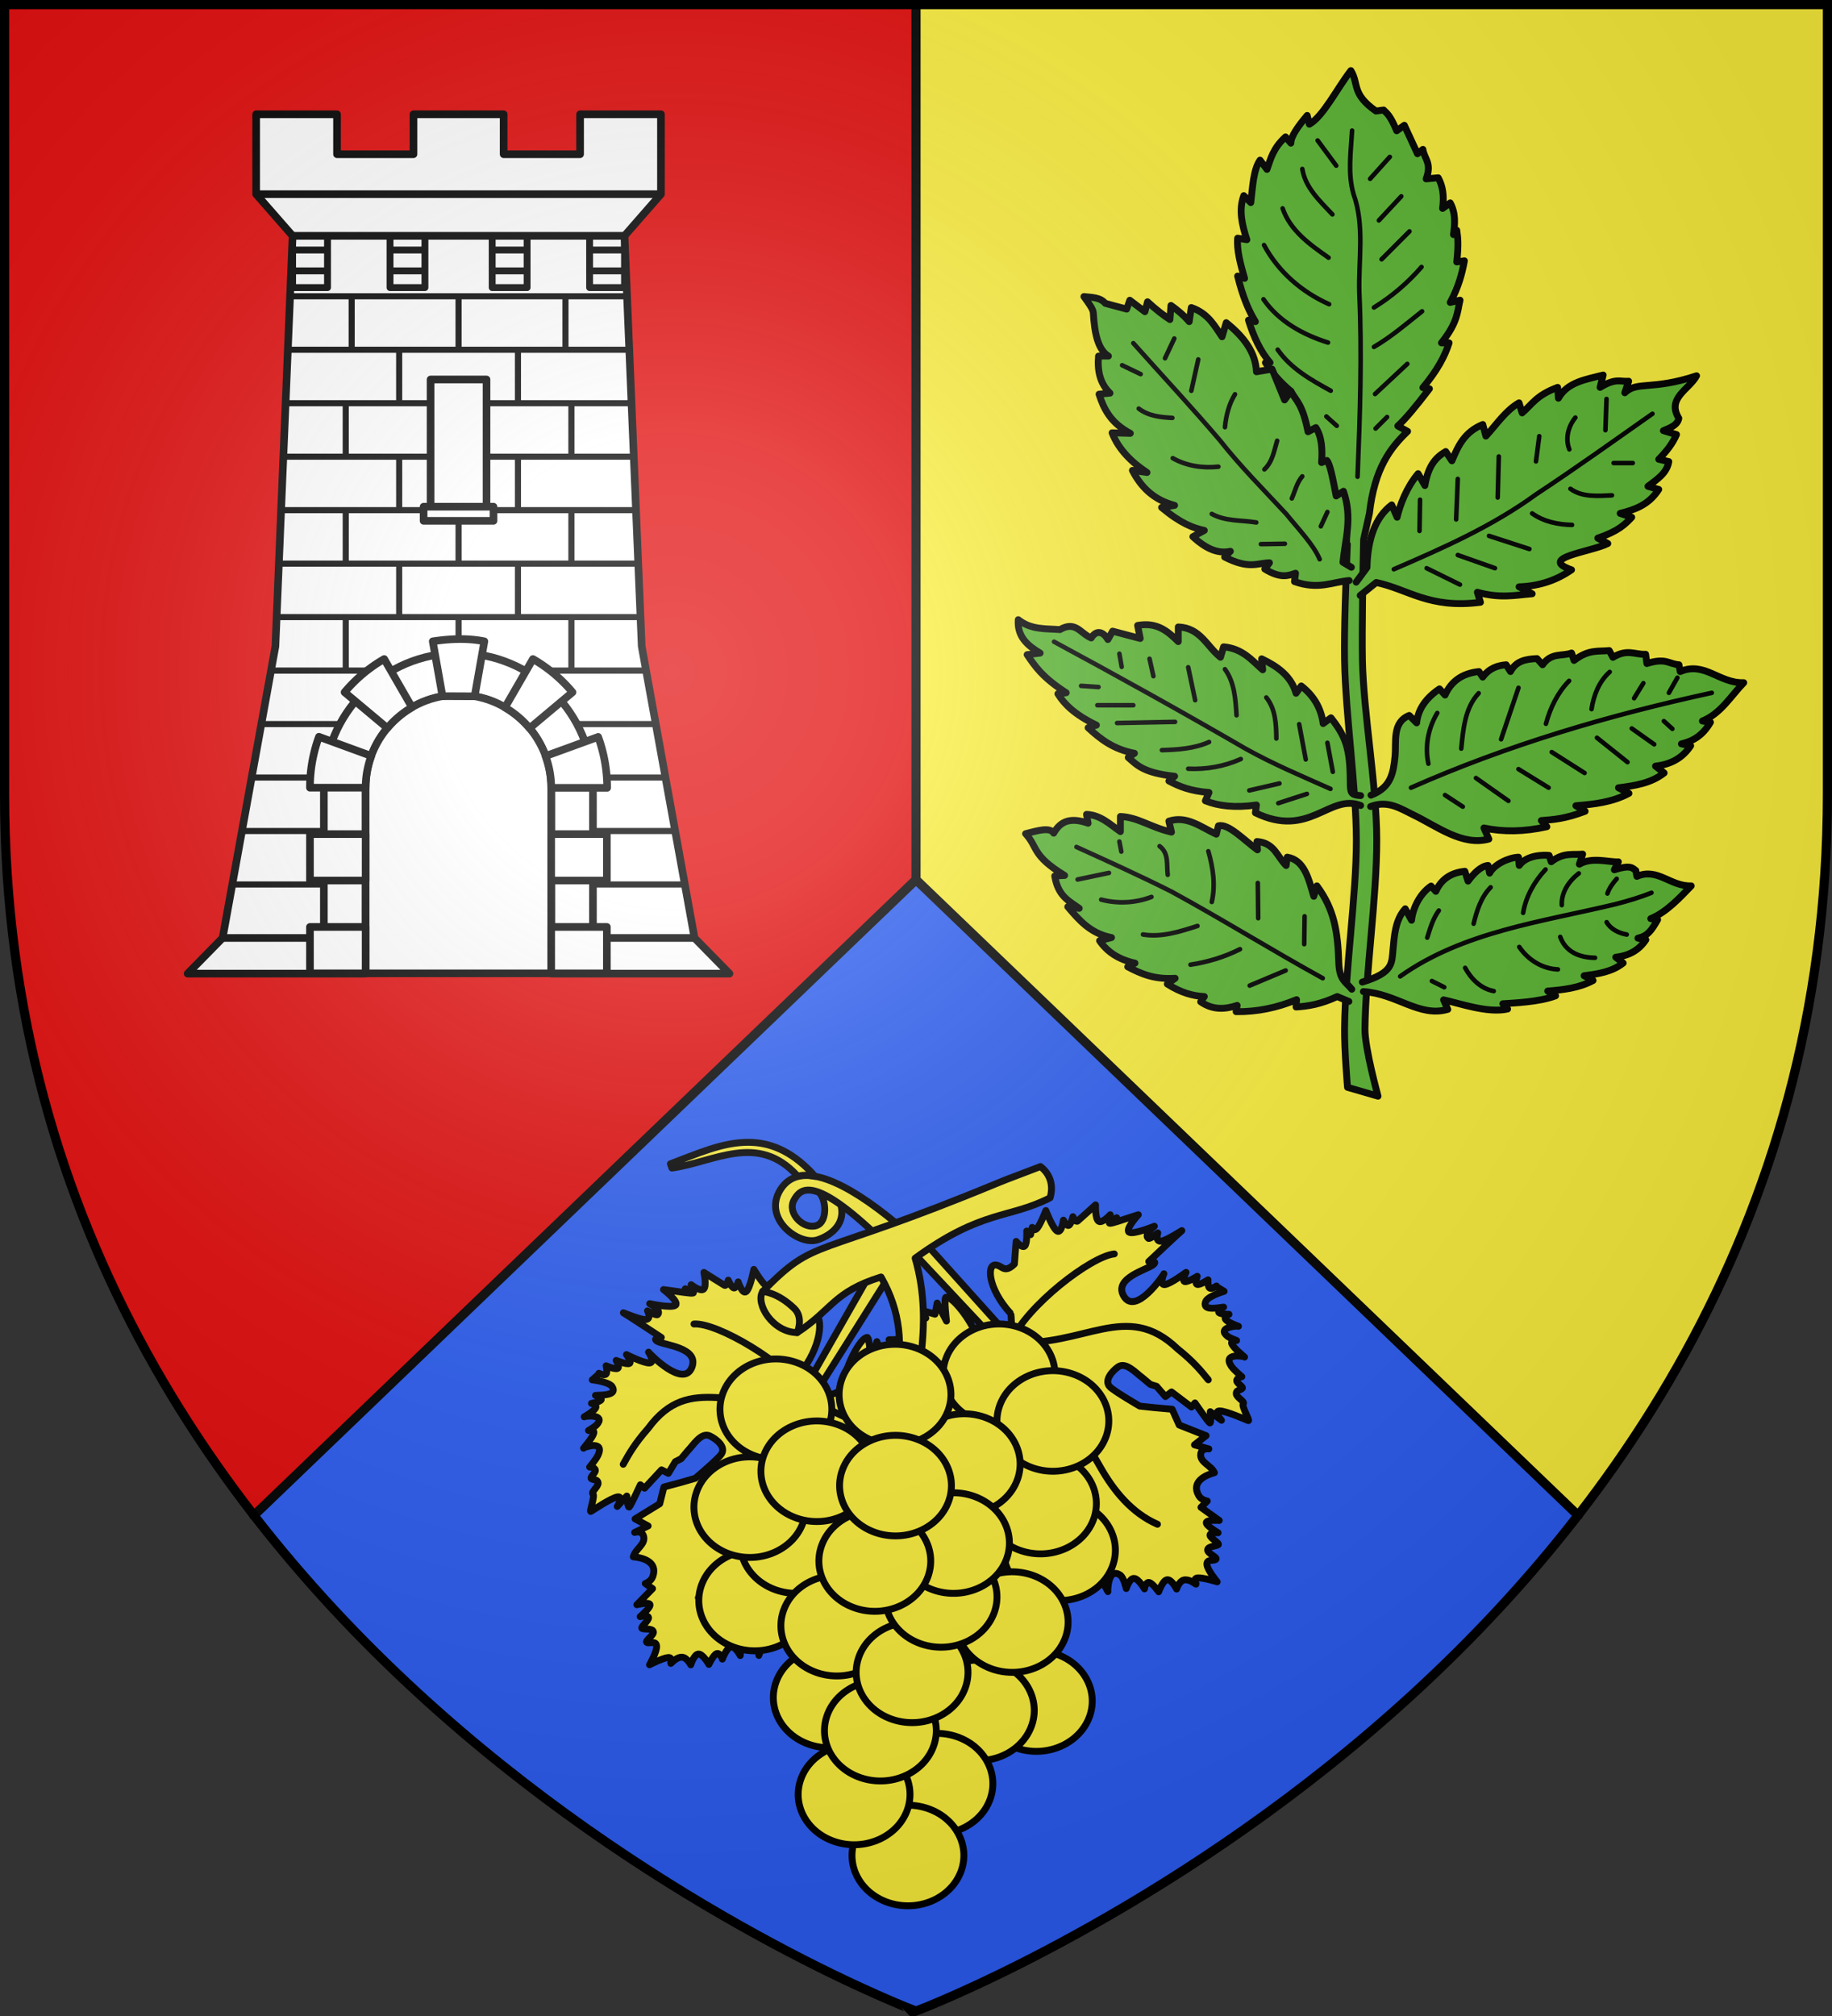
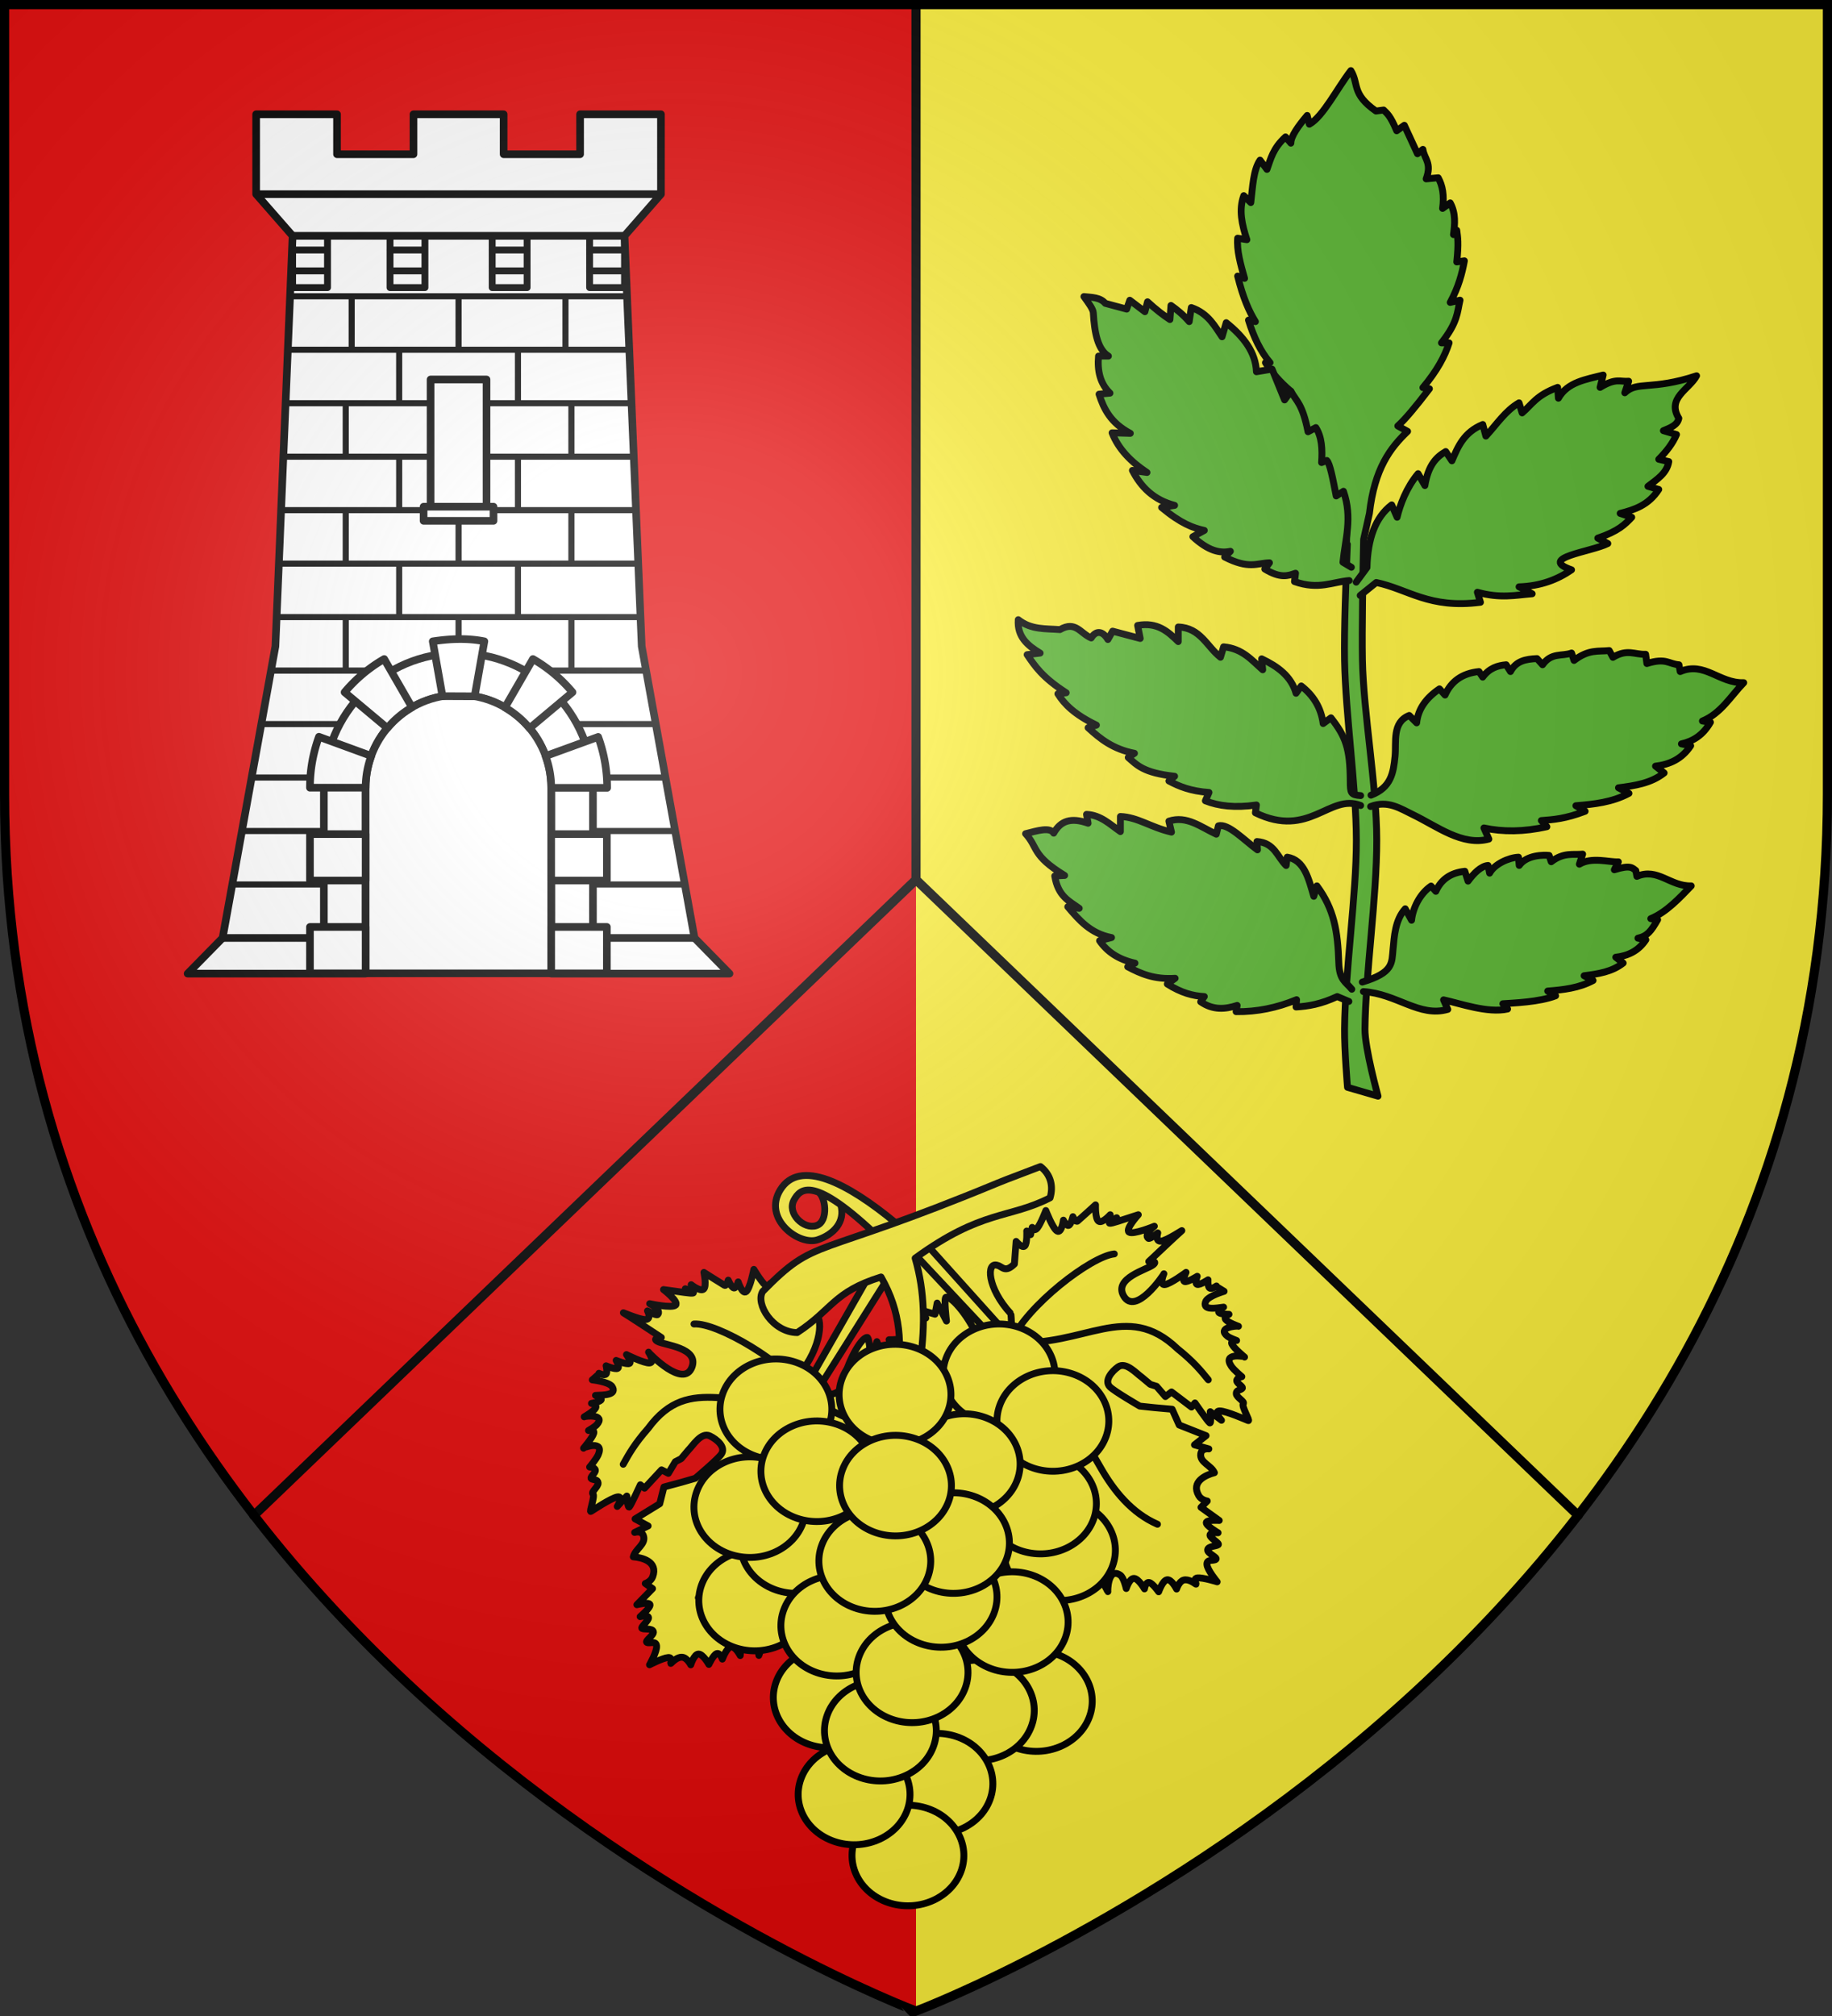
<svg xmlns="http://www.w3.org/2000/svg" height="660" width="600">
  <rect width="100%" height="100%" fill="#333333" stroke="none" />
  <radialGradient id="a" cx="220" cy="220" gradientUnits="userSpaceOnUse" r="405">
    <stop offset="0" stop-color="#fff" stop-opacity=".31" />
    <stop offset=".19" stop-color="#fff" stop-opacity=".25" />
    <stop offset=".6" stop-color="#6b6b6b" stop-opacity=".125" />
    <stop offset="1" stop-opacity=".125" />
  </radialGradient>
  <path d="M1.5 1.5h597V260c0 286.31-298.5 398.5-298.5 398.5S1.5 546.31 1.5 260z" fill="#fcef3c" />
  <path d="M1.5 1.5H300v657S1.5 546.31 1.5 260z" fill="#e20909" />
  <g stroke-linejoin="round">
-     <path d="M300 288 83.125 496.156C171.503 610.228 300 658.5 300 658.5s128.497-48.272 216.875-162.344z" fill="#2b5df2" />
    <path d="M516.875 496.156 300 288 83.125 496.156M300 288V1.5" fill="none" stroke="#000" stroke-linecap="round" stroke-width="3" />
    <g stroke="#000" stroke-linecap="round" stroke-width="2.543">
      <path d="M159.498 74.153s-.163-9.238-.444-9.541c-8.75-9.46-9.14-19.338-4.888-17.835 1.828.434 2.783 2.913 6.258-.512l.63-8.36s2.21 2.664 3.19 1.704c.981-.96.733-5.546.733-5.546l1.44 1.346.58-2.692s.657 1.778 1.921.222c1.264-1.557 3.133-6.448 3.133-6.448s2.58 6.718 4.207 7.607c1.627.89 2.3-4.051 2.3-4.051s1.07 2.26 1.95 1.939c.879-.322 1.566-3.224 1.566-3.224s1.007 2.186 1.696 1.642 6.676-6.016 6.676-6.016-.216 5.138 1.144 6.052 4.294-2.397 4.294-2.397-1.003 2.282-.407 2.556c.596.275 2.79-1.457 2.79-1.457s-6.44 3.595.545 1.309c6.986-2.286 7.457-2.41 7.457-2.41s-4.919 5.373-3.432 6.435c1.486 1.062 9.378-2.188 9.378-2.188s-4.065 3.086-2.219 4.484c.564.427 3.48-2.002 3.48-2.002s-1.044 3.246 1.17 3.05c2.213-.194 8.715-4.645 7.682-3.83-1.032.816-12.193 11.365-12.193 11.365s3.669-.446 1.613 1.21c-2.195 1.769-14.76 4.922-10.865 11.558 4.359 7.427 14.62-7.587 14.854-8.249 0 0-1.789 4.144.264 4.014 2.052-.13 7.945-4.534 7.945-4.534s-1.575 3.045-.542 3.409c1.033.364 4.675-1.952 4.675-1.952s-1.028 2.674-.026 3c1.001.328 4.032-1.692 4.032-1.692s-.203 2.458.572 3.026c.775.568 2.528-.754 2.528-.754l-.173.136 3.019 1.84s-5.507 1.597-6.72 3.548c-1.731 3.756 3.87 2.643 6.54 2.306 0 0-2.491 1.47-1.685 2.075.807.605 3.67.58 3.67.58s-2.09.843-1.213 1.951c.877 1.108 4.722 2.482 4.722 2.482-.61-.293-8.184.445-4.05 3.693.777.61 3.363 1.568 3.363 1.568s-2.456-.173-1.721 1.359c.734 1.531 4.659 4.766 4.659 4.766-.412-.364-8.235-1.608-4.902 3.373.976 1.457 3.898 3.877 3.898 3.877s-1.905.386-1.893 1.495 2.8 2.26 1.94 2.939c-.86.679-2.227.516-2.11 1.914.115 1.399 3.308 2.853 2.574 3.68-.734.828 2.72 6.545 1.869 6.224-.852-.32-8.09-3.549-10.568-3.58-2.478-.03.654 3.459.654 3.459l-4.16-3.174s.472 4.595-.207 4.138c-.68-.457-5.449-7.372-5.449-7.372l-1.295 1.52-7.387-5.594-2.255 1.716-3.283-3.802-2.318-.717-3.165-2.654c-1.886-1.278-5.852-5.883-8.746-3.81-2.362 1.69-5.254 5.12-3.032 7.378 1.653 1.68 11.051 7.13 11.051 7.13l5.355.568 6.627.59 2.606 5.832 9.957 3.94-4.303 3.396 5.329 1.506s-2.722-.439-3.008 1.878c-.391 3.165 3.82 4.124 5.068 6.927-3.067.8-8.83 3.259-5.793 8.489.979 1.685 3.145 1.988 3.145 1.988l-2.328 2.334 6.752 4.853s-4.687-.336-4.793.803c-.106 1.14 4.369 3.754 4.369 3.754s-3.011-.231-3 .877c.012 1.109 3.735 3.013 3.047 3.557-.689.543-3.69.491-3.905 1.84-.215 1.35 3.906 2.878 3.045 3.557-.86.68-3.427-.212-3.307 1.865.121 2.078 3.79 6.447 3.79 6.447s-5.306-1.648-7.295-1.444c-1.989.204.02 2.717-.66 2.26-.68-.457-2.665-1.932-4.432-1.469-1.767.464-2.636 3.323-2.636 3.323s-1.859-3.686-3.517-3.433c-1.658.254-3.116 4.447-3.116 4.447s-2.205-3.164-3.517-3.433c-1.312-.268-1.73 2.36-1.73 2.36s-2.21-3.844-3.898-3.878c-1.688-.033-2.853 3.743-2.853 3.743s-.909-4.066-2.222-4.952c-4.615-3.114-4.673 5.997-4.583 6.102 0 0-3.235-6.388-4.76-7.916-1.525-1.528-.432 2.949-1.34 1.804-.91-1.146-1.673-5.864-2.295-6.385-4.086-3.423-5.715 6.012-5.577 6.174 0 0-8.104-5.313-9.687-6.236-1.584-.923-2.283 2.051-2.283 2.051s-.02-3.897-.817-4.322c-.798-.426-2.681 3.606-2.374 2.618.308-.988-1.954-7.65-2.264-8.77l-2.176-4.875 3.585-6.83-3.827-9.8c.472-3.989 1.134-10.714-2.432-11.262-8.743-1.344-9.035 7.972-4.367 13.382l1.718 7.106-1.449 4.372s.114-.089-.336 1.323c-.45 1.41-1.465 4.322-1.465 4.322s-2.846-1.976-3.027-.84c-.18 1.137-.673 6.12-1.774 7.361-1.1 1.242-2.32-3.383-2.628-2.395-.308.988-2.445 5.904-2.445 5.904s-1.325-4.915-2.683-1.111c-1.358 3.804-3.56 6.287-3.56 6.287s.11-3.999-.762-5.607c-.873-1.609-2.728-.827-2.728-.827s.79-3.542-.346-4.446c-1.135-.904-4.195.828-4.195.828s1.156-3.955.044-5.002c-1.113-1.046-4.64 2.669-4.495.816.145-1.852 2.239-5.555.406-7.274-1.834-1.72-8.427.94-7.739.397.689-.544 1.16-1.847.878-2.68-.28-.834-2.691-.111-2.003-.655.689-.543 2.918-1.31 2.582-2.038-.335-.729-3.924-.876-3.924-.876s3.445-2.968 1.703-4.076c-1.743-1.108-8.673-.357-8.673-.357s2.926-3.49 3.08-5.163c.153-1.673-3.154-.987-2.465-1.53l2.41-1.903s-3.11-1.271-1.777-2.074c3.228.484 19.141-5.49 15.714-9.698-2.89-3.548-17.636 6.106-16.803 7.08 0 0 2.71-1.89.915-1.964-1.794-.074-12.623 1.768-12.623 1.768s6.238-4.676 7.71-6.831c1.472-2.155-2.51-1.247-1.822-1.79.688-.544 4.31-1.789 4.258-3.114-.053-1.324-4.468-2.185-4.468-2.185l5.617-2.2s-5.619-2.518-4.414-3.469c1.205-.95 6.773-1.187 8.227-2.52 1.454-1.335-3.616-1.865-2.41-2.816 1.204-.951 4.892-2.372 4.892-2.372s-7.767-1.32-6.217-2.543 7.392-4.843 7.392-4.843-2.392-.098-1.703-.642c.688-.543 4.33-1.68 4.33-1.68l-3.308-2.853s5.101.168 6.85-1.434c3.684-3.372-2.974-6.841-2.974-6.841l6.362.69 3.38-.433-1.216-2.766 4.604 1.333.805-4.113 3.45 6.655s-1.064-8.629-.188-8.804c2.257-.45 9.13 8.037 11.92 15.497 1.967 5.255 8.704 2.861 8.704 2.861l-37.697-40.18 5.03-3.123z" fill="#fcef3c" fill-rule="evenodd" transform="matrix(.885 0 0 .885 190.256 372.863)" />
      <path d="M158.895 75.289c-5.855 5.801-11.858 12.724-16.144 13.139-15.907 4.352-27.313 11.36-29.517 13.063m45.661-26.202c6.197-13.765 29.968-31.884 38.49-32.748m-38.49 32.748c27.775 1.793 42.893-15.82 61.884 2.336 6.017 4.822 8.687 8.141 11.397 11.479m-19.446 53.153.636.286c-9.52-4.126-16.188-12.436-20.983-20.843-9.66-16.937-20.287-32.163-33.488-46.411-3.923 27.161-21.308 32.663-22.882 43.658-1.504 10.506-.71 21.18 1.982 28.362" fill="none" transform="matrix(.885 0 0 .885 190.256 372.863)" />
      <path d="M83.318 91.456s-.13-7.566.094-7.914c6.974-10.835 5.644-20.63 1.717-18.412-1.725.745-2.235 3.352-6.252.582l-2.072-8.123s-1.714 3.007-2.846 2.232c-1.133-.776-1.684-5.334-1.684-5.334l-1.186 1.575-1.038-2.55s-.338 1.865-1.853.552c-1.515-1.314-4.205-5.806-4.205-5.806s-1.375 7.064-2.823 8.222c-1.447 1.158-2.969-3.59-2.969-3.59s-.661 2.411-1.582 2.247c-.922-.163-2.103-2.902-2.103-2.902s-.612 2.327-1.384 1.911-7.62-4.765-7.62-4.765 1.105 5.023-.075 6.158c-1.18 1.136-4.646-1.614-4.646-1.614s1.384 2.073.845 2.447c-.54.374-3.001-.951-3.001-.951s6.968 2.422-.309 1.383c-7.277-1.038-7.762-1.078-7.762-1.078s5.777 4.438 4.497 5.742c-1.279 1.303-9.615-.526-9.615-.526s4.54 2.332 2.963 4.03c-.481.518-3.773-1.367-3.773-1.367s1.59 3.015-.623 3.207c-2.213.192-9.39-3.061-8.231-2.438 1.158.624 13.981 9.075 13.981 9.075s-3.69.198-1.378 1.472c2.468 1.36 15.39 2.284 12.707 9.495-3.003 8.071-15.716-4.933-16.06-5.544 0 0 2.48 3.77.437 3.999-2.044.228-8.613-3.086-8.613-3.086s2.08 2.725 1.126 3.263c-.954.538-4.943-1.11-4.943-1.11s1.477 2.454.547 2.95-4.264-.967-4.264-.967.626 2.386-.038 3.08c-.665.693-2.62-.304-2.62-.304l.192.104-2.652 2.336s5.7.617 7.234 2.328c2.356 3.397-3.353 3.274-6.041 3.406 0 0 2.709 1.015 2.02 1.75-.69.737-3.514 1.209-3.514 1.209s2.205.467 1.534 1.711c-.672 1.244-4.22 3.264-4.22 3.264.55-.394 8.137-.983 4.63 2.934-.659.735-3.04 2.128-3.04 2.128s2.39-.596 1.932 1.04c-.458 1.635-3.761 5.502-3.761 5.502.342-.43 7.83-3.013 5.412 2.47-.707 1.605-3.165 4.496-3.165 4.496s1.943.05 2.124 1.143c.181 1.094-2.366 2.712-1.4 3.231.966.52 2.283.122 2.411 1.52.129 1.397-2.763 3.383-1.896 4.07.866.688-1.543 6.919-.76 6.455.783-.464 7.35-4.9 9.785-5.36 2.436-.461-.043 3.518-.043 3.518l3.546-3.847s.332 4.606.923 4.038c.59-.568 4.085-8.206 4.085-8.206l1.54 1.271 6.303-6.79 2.518 1.298 2.573-4.315 2.159-1.108 2.656-3.163c1.635-1.587 4.741-6.81 7.951-5.272 2.62 1.255 6.064 4.131 4.268 6.74-1.337 1.942-9.646 8.941-9.646 8.941l-5.174 1.49-6.424 1.731-1.555 6.196-9.121 5.608 4.828 2.599-4.987 2.408s2.604-.905 3.289 1.327c.934 3.049-3.047 4.725-3.788 7.702 3.158.254 9.261 1.676 7.179 7.354-.672 1.83-2.752 2.503-2.752 2.503l2.698 1.895-5.808 5.952s4.558-1.145 4.86-.041c.303 1.103-3.65 4.455-3.65 4.455s2.925-.75 3.106.343c.18 1.094-3.155 3.616-2.382 4.031.772.416 3.72-.156 4.165 1.135.446 1.292-3.348 3.512-2.382 4.031.966.52 3.339-.804 3.58 1.263.243 2.068-2.612 7.007-2.612 7.007s4.94-2.544 6.933-2.689c1.995-.144.453 2.68 1.044 2.111s2.288-2.365 4.109-2.216c1.82.15 3.173 2.815 3.173 2.815s1.19-3.953 2.867-3.991c1.677-.039 3.84 3.838 3.84 3.838s1.623-3.5 2.868-3.992c1.246-.492 2.114 2.023 2.114 2.023s1.509-4.169 3.165-4.495 3.46 3.19 3.46 3.19.189-4.161 1.328-5.262c4.004-3.868 5.643 5.095 5.573 5.213 0 0 2.077-6.852 3.313-8.622 1.237-1.77.938 2.83 1.634 1.543.696-1.285.628-6.064 1.15-6.686 3.43-4.08 6.673 4.929 6.564 5.112 0 0 7.059-6.639 8.458-7.823 1.4-1.184 2.605 1.623 2.605 1.623s-.658-3.84.053-4.399c.712-.558 3.267 3.087 2.793 2.167-.475-.92.596-7.872.707-9.03l1.295-5.179-4.715-6.103 2.067-10.317c-1.158-3.845-2.978-10.353.44-11.512 8.375-2.842 10.281 6.282 6.624 12.42l-.458 7.296 2.185 4.055s-.127-.068.561 1.244c.689 1.311 2.193 4.001 2.193 4.001s2.46-2.44 2.836-1.352c.375 1.088 1.725 5.91 3.025 6.942 1.3 1.031 1.698-3.736 2.173-2.816.474.92 3.432 5.39 3.432 5.39s.451-5.07 2.45-1.56c1.997 3.51 4.596 5.573 4.596 5.573s-.802-3.918-.222-5.654c.58-1.736 2.543-1.288 2.543-1.288s-1.393-3.35-.432-4.439c.961-1.087 4.276.088 4.276.088s-1.826-3.695-.912-4.919c.914-1.224 5.032 1.823 4.568.023-.464-1.799-3.17-5.081-1.663-7.093 1.507-2.012 8.463-.537 7.69-.953-.772-.416-1.462-1.617-1.33-2.487.132-.87 2.631-.577 1.859-.992-.773-.416-3.1-.783-2.897-1.56.204-.775 3.713-1.543 3.713-1.543s-3.908-2.325-2.385-3.719c1.524-1.394 8.479-1.857 8.479-1.857s-3.487-2.928-3.93-4.55c-.441-1.621 2.935-1.52 2.163-1.935l-2.704-1.455s2.84-1.792 1.39-2.352c-3.095 1.038-19.804-2.082-17.16-6.822 2.23-3.996 18.429 2.952 17.777 4.055 0 0-2.996-1.391-1.242-1.775 1.754-.385 12.738-.45 12.738-.45s-6.955-3.522-8.779-5.39c-1.823-1.866 2.256-1.663 1.484-2.079-.773-.416-4.556-1.013-4.734-2.326-.178-1.314 4.02-2.928 4.02-2.928l-5.914-1.19s5.097-3.457 3.745-4.184c-1.352-.728-6.876.007-8.54-1.054-1.664-1.062 3.238-2.464 1.886-3.192s-5.23-1.486-5.23-1.486 7.419-2.649 5.68-3.584c-1.737-.935-8.12-3.485-8.12-3.485s2.338-.513 1.566-.928c-.773-.416-4.557-.903-4.557-.903l2.763-3.384s-4.995 1.051-6.995-.222c-4.214-2.682 1.74-7.254 1.74-7.254l-6.144 1.784-3.404.16.716-2.934-4.302 2.112-1.507-3.91-2.242 7.152s-.45-8.683-1.344-8.703c-2.3-.05-7.595 9.5-9.048 17.332-1.024 5.516-10.349 3.729-10.349 3.729l29.54-46.975-6.707-1.713z" fill="#fcef3c" fill-rule="evenodd" transform="matrix(.885 0 0 .885 190.256 372.863)" />
      <path d="M84.374 95.22c6.774 4.697 14.936 9.281 19.23 8.946 16.42 1.523 28.87 6.445 31.336 7.739M84.374 95.22c-8.493-12.48-34-27.385-42.543-26.756M84.374 95.22c-27.042 6.59-43.94-9.322-59.49 11.857-5.088 5.793-7.14 9.526-9.23 13.283m28.38 48.97-.576.39c8.658-5.715 13.782-15.057 17.045-24.17 6.572-18.356 13.344-34.005 23.87-50.33 8.58 26.068 27.706 27.277 31.165 37.832 3.305 10.085 4.378 20.734 2.973 28.275" fill="none" transform="matrix(.885 0 0 .885 190.256 372.863)" />
      <g fill="#fcef3c">
        <path d="M116.448 31.009C98.557 16.23 81 7.229 73.804 18.789c-6.658 10.694 6.845 20.84 13.811 18.526 5.83-1.937 10.338-6.56 8.553-12.94-2.556-1.776-5.054-3.448-8.52-4.79 2.866 1.195 4.158 10.95-.483 12.468-4.804 1.57-10.976-4.626-8.319-9.43 2.325-4.203 6.993-9.69 31.903 14.26z" transform="matrix(.885 0 0 .885 190.256 372.863)" />
-         <path d="M62.166 1.248c-9.76-.104-19.396 4.346-29.055 7.955l.573 1.574C49.373 8.554 65.346-2.395 79.969 13.5l.365.25c1.893-.466 3.994-.41 6.275.096-.315-.356-1.347-1.524-1.373-1.551-7.811-8.128-15.479-10.966-23.07-11.047z" transform="matrix(.885 0 0 .885 190.256 372.863)" />
        <path d="M123.69 44.12c7.378 25.463-.438 48.952-4.433 72.938l-14.828 14.6c8.772-31.22 21.547-54.63 6.632-80.584-17.655 5.516-17.966 12.044-31.023 20.57-9.036-.112-15.554-10.601-12.784-15.197 20.32-20.665 17.32-11.29 86.978-40.138 3.861-1.599 10.173-3.885 15.833-6.096 3.953 3.074 4.791 7.454 3.555 11.574-15.18 7.767-25.208 4.317-49.93 22.333z" fill-rule="evenodd" transform="matrix(.885 0 0 .885 190.256 372.863)" />
      </g>
-       <path d="M67.254 56.447s5.394.149 11.739 6.31c3.514 3.418 1.045 8.887 1.045 8.887" fill="none" transform="matrix(.885 0 0 .885 190.256 372.863)" />
      <g fill="#fcef3c" fill-rule="evenodd">
        <path d="M157.412 146.423c3.523-9.768 15.186-15.121 26.054-11.958s16.828 13.645 13.314 23.416c-3.514 9.77-15.175 15.141-26.06 11.973-10.884-3.168-16.831-13.663-13.308-23.431z" transform="matrix(.885 0 0 .885 190.256 372.863)" />
        <path d="M150.384 129.151c3.523-9.768 15.186-15.12 26.054-11.958s16.828 13.645 13.314 23.416c-3.514 9.771-15.175 15.142-26.06 11.974-10.884-3.168-16.831-13.663-13.308-23.432zM110.537 95.938c3.523-9.768 15.186-15.12 26.054-11.958 10.868 3.163 16.827 13.645 13.314 23.416-3.514 9.771-15.175 15.142-26.06 11.974-10.884-3.168-16.832-13.663-13.308-23.432zM52.473 94.257C55.997 84.49 67.66 79.137 78.528 82.3c10.867 3.163 16.827 13.645 13.313 23.416-3.514 9.771-15.174 15.142-26.06 11.973-10.884-3.167-16.83-13.663-13.308-23.43z" transform="matrix(.885 0 0 .885 190.256 372.863)" />
        <path d="M135.058 81.326c3.523-9.768 15.186-15.121 26.054-11.958 10.868 3.163 16.828 13.645 13.314 23.416-3.514 9.77-15.175 15.141-26.06 11.973-10.884-3.168-16.831-13.663-13.308-23.431z" transform="matrix(.885 0 0 .885 190.256 372.863)" />
        <path d="M154.982 98.597c3.523-9.768 15.186-15.121 26.054-11.958 10.868 3.163 16.827 13.645 13.314 23.416-3.514 9.77-15.175 15.141-26.06 11.973-10.884-3.168-16.832-13.663-13.308-23.43zM44.635 165.021c3.524-9.768 15.187-15.12 26.055-11.958 10.867 3.163 16.827 13.645 13.313 23.416-3.514 9.77-15.174 15.141-26.06 11.973-10.884-3.167-16.831-13.663-13.308-23.43z" transform="matrix(.885 0 0 .885 190.256 372.863)" />
        <path d="M59.961 143.764c3.524-9.768 15.187-15.121 26.054-11.958 10.868 3.163 16.828 13.645 13.314 23.416-3.514 9.77-15.174 15.141-26.06 11.973-10.884-3.168-16.831-13.663-13.308-23.431z" transform="matrix(.885 0 0 .885 190.256 372.863)" />
        <path d="M42.84 130.48c3.523-9.767 15.186-15.12 26.054-11.957 10.868 3.163 16.828 13.645 13.314 23.416-3.514 9.77-15.175 15.141-26.06 11.973-10.884-3.168-16.831-13.663-13.308-23.431zM122.162 114.539c3.524-9.768 15.187-15.121 26.055-11.958 10.868 3.163 16.827 13.645 13.313 23.416-3.514 9.77-15.174 15.141-26.06 11.973-10.884-3.168-16.83-13.663-13.308-23.431z" transform="matrix(.885 0 0 .885 190.256 372.863)" />
        <path d="M67.624 117.196c3.523-9.769 15.186-15.122 26.054-11.958 10.868 3.163 16.828 13.645 13.314 23.415-3.514 9.771-15.174 15.142-26.06 11.974-10.884-3.168-16.831-13.663-13.308-23.431zM96.568 88.836c3.523-9.768 15.186-15.12 26.054-11.958 10.868 3.163 16.827 13.645 13.314 23.416-3.514 9.771-15.175 15.142-26.06 11.974-10.884-3.168-16.832-13.663-13.308-23.432zM148.851 202.218c3.524-9.768 15.187-15.121 26.055-11.958s16.827 13.645 13.313 23.416c-3.514 9.77-15.174 15.141-26.06 11.973-10.884-3.167-16.831-13.663-13.308-23.43z" transform="matrix(.885 0 0 .885 190.256 372.863)" />
        <path d="M127.395 205.653c3.523-9.768 15.186-15.121 26.054-11.958s16.828 13.645 13.314 23.416c-3.514 9.77-15.174 15.141-26.06 11.973-10.884-3.168-16.831-13.663-13.308-23.43z" transform="matrix(.885 0 0 .885 190.256 372.863)" />
        <path d="M139.919 172.991c3.523-9.768 15.186-15.121 26.054-11.958s16.827 13.645 13.314 23.416c-3.514 9.77-15.175 15.141-26.06 11.973-10.884-3.168-16.832-13.663-13.308-23.43zM72.222 200.89c3.523-9.767 15.186-15.12 26.054-11.957 10.868 3.163 16.828 13.645 13.314 23.416-3.514 9.77-15.175 15.141-26.06 11.973-10.884-3.168-16.831-13.663-13.308-23.431z" transform="matrix(.885 0 0 .885 190.256 372.863)" />
        <path d="M75.024 174.32c3.524-9.768 15.187-15.12 26.054-11.958 10.868 3.163 16.828 13.645 13.314 23.416-3.514 9.771-15.174 15.142-26.06 11.974-10.884-3.168-16.831-13.663-13.308-23.432zM112.07 232.775c3.522-9.768 15.186-15.121 26.053-11.958s16.828 13.645 13.314 23.416c-3.514 9.77-15.174 15.14-26.06 11.973-10.884-3.168-16.831-13.663-13.308-23.431z" transform="matrix(.885 0 0 .885 190.256 372.863)" />
        <path d="M101.341 259.345c3.523-9.768 15.186-15.121 26.054-11.958s16.828 13.645 13.314 23.416c-3.514 9.77-15.175 15.141-26.06 11.973-10.884-3.168-16.831-13.663-13.308-23.43z" transform="matrix(.885 0 0 .885 190.256 372.863)" />
        <path d="M81.418 236.759c3.523-9.769 15.186-15.122 26.054-11.959 10.868 3.163 16.827 13.646 13.313 23.416-3.514 9.771-15.174 15.142-26.06 11.974-10.884-3.168-16.83-13.663-13.307-23.431z" transform="matrix(.885 0 0 .885 190.256 372.863)" />
        <path d="M91.139 213.168c3.523-9.768 15.186-15.12 26.054-11.958s16.828 13.645 13.314 23.416c-3.514 9.771-15.175 15.142-26.06 11.974-10.884-3.168-16.831-13.663-13.308-23.432z" transform="matrix(.885 0 0 .885 190.256 372.863)" />
        <path d="M102.874 191.592c3.523-9.768 15.186-15.121 26.054-11.958s16.828 13.645 13.314 23.416c-3.514 9.77-15.175 15.141-26.06 11.973-10.884-3.168-16.832-13.663-13.308-23.431z" transform="matrix(.885 0 0 .885 190.256 372.863)" />
        <path d="M126.893 187.118c-10.865-3.171-16.815-13.658-13.291-23.426 3.523-9.768 15.186-15.121 26.054-11.958s16.828 13.645 13.314 23.416c-3.514 9.77-15.172 15.133-26.043 11.978" transform="matrix(.885 0 0 .885 190.256 372.863)" />
        <path d="M118.2 143.764c3.523-9.768 15.186-15.121 26.054-11.958s16.828 13.645 13.314 23.416c-3.514 9.77-15.175 15.141-26.06 11.973-10.884-3.168-16.832-13.663-13.308-23.431z" transform="matrix(.885 0 0 .885 190.256 372.863)" />
        <path d="M89.08 150.407c3.524-9.769 15.187-15.122 26.055-11.959s16.827 13.646 13.313 23.416c-3.514 9.771-15.174 15.142-26.06 11.974-10.884-3.168-16.831-13.663-13.308-23.431z" transform="matrix(.885 0 0 .885 190.256 372.863)" />
        <path d="M96.743 122.509c3.524-9.768 15.187-15.121 26.054-11.958s16.828 13.645 13.314 23.416c-3.514 9.77-15.174 15.141-26.06 11.973-10.884-3.168-16.831-13.663-13.308-23.431z" transform="matrix(.885 0 0 .885 190.256 372.863)" />
      </g>
    </g>
    <g stroke="#000" stroke-width="2.507">
      <path d="M-1027.29-245.595v26.23l11.973 13.683-5.649 134.79-17.35 95.766-11.484 11.705h58.472v-61.05c0-16.827 13.655-30.483 30.48-30.483 16.824 0 30.478 13.656 30.478 30.483v61.05h58.57l-11.485-11.705-17.35-95.766-5.648-134.79 11.97-13.683v-26.23h-26.563v13.116h-25.117v-13.116h-29.614v13.116h-25.117v-13.116z" fill="#fff" transform="matrix(.997 0 0 .997 1108.102 282.273)" />
      <path d="M-1015.333-201.03h11.483zm32.004 0h11.468zm33.56 0h11.469zm32.005 0h11.468zm-97.569 6.858h11.483zm32.004 0h11.468zm33.56 0h11.469zm32.005 0h11.468zm-97.554-11.51v17.001h11.468v-17zm32.004 0v17.001h11.468v-17zm33.56 0v17.001h11.469v-17zm32.005 0v17.001h11.467v-17z" fill="none" stroke-width="2.256" transform="matrix(.997 0 0 .997 1108.102 282.273)" />
      <path d="M-896.01-45.362h-32.237zm3.182 17.557h-34.346zm3.181 17.56h-34.147zm3.181 17.559h-40.509zm-109.446-193.148v17.56zm35.112 0v17.56zm35.113 0v17.56zm-54.62 17.56v17.559zm39.015 0v17.559zm-56.571 17.559v17.56zm74.127 0v17.56zm-56.57 17.557v17.56zm39.014 0v17.56zm-56.571 17.56v17.558zm37.063 0v17.558zm37.064 0v17.558zm-56.57 17.558v17.56zm39.014 0v17.56zm-56.571 17.56v17.56zm37.063 0v17.56zm37.064 0v17.56zm-92.412-105.354h110.696zm-.736 17.56h112.168zm-.736 17.559h113.64zm-.736 17.56h115.112zm-.736 17.556h116.584zm-.736 17.56h118.056zm-.736 17.559h119.528zm-1.846 17.56h123.22zm-3.181 17.558h32.238zm-3.18 17.557h34.345zm-3.182 17.56h34.146zm-3.181 17.559h40.509z" fill="#fcef3c" stroke-width="2.006" transform="matrix(.997 0 0 .997 1108.102 282.273)" />
      <g fill="#fff">
        <path d="M-969.99-158.517h18.375v41.783h-18.374zM-960.849-68.672c-24.396 0-44.195 19.802-44.195 44.202v60.968h13.716V-24.47c0-16.828 13.654-30.485 30.48-30.485 16.824 0 30.479 13.657 30.479 30.485v60.968h13.716V-24.47c0-24.4-19.8-44.202-44.196-44.202z" transform="matrix(.997 0 0 .997 1108.102 282.273)" />
      </g>
      <path d="M-883.285 24.874h-47.084m-84.949-230.557h109.032m11.972-13.682h-132.978m-11.026 244.239h46.99" fill="none" transform="matrix(.997 0 0 .997 1108.102 282.273)" />
      <g fill="#fff">
        <path d="M-960.849-54.967c-16.824 0-30.48 13.66-30.48 30.489v60.976h60.96v-60.976c0-16.83-13.655-30.489-30.48-30.489z" transform="matrix(.997 0 0 .997 1108.102 282.273)" />
        <path d="m-969.278-72.53 3.19 18.004 10.573.048 3.191-18.053c-2.822-.563-5.65-.775-8.477-.74-2.828.034-5.655.316-8.477.74zm-15.954 5.81a48.587 48.587 0 0 0-13.002 10.908l14.05 11.765a30.693 30.693 0 0 1 8.095-6.811zm48.862 0-9.191 15.91a30.674 30.674 0 0 1 8.096 6.81l14.097-11.812A48.589 48.589 0 0 0-936.37-66.72zm-70.293 25.531a48.626 48.626 0 0 0-2.953 16.719h18.288c0-3.67.667-7.172 1.857-10.432zm91.724.048-17.287 6.287c1.178 3.246 1.857 6.732 1.857 10.384v.047h18.383a48.646 48.646 0 0 0-2.953-16.719zm-94.677 31.913V6.014h18.288V-9.228zm79.247 0V6.014h18.288V-9.228zm-79.247 30.484v15.242h18.288V21.256zm79.247 0v15.242h18.288V21.256zM-972.285-116.734h22.968v4.634h-22.968z" transform="matrix(.997 0 0 .997 1108.102 282.273)" />
      </g>
    </g>
    <g stroke="#000" stroke-linecap="round" stroke-width="2.558">
      <path d="M533.083-391.225c-5.152 6.643-10.316 17.062-15.468 19.95l-.801-3.265c-3.434 4.055-6.08 7.77-6.086 10.301l-1.99-2.315c-4.707 4.293-5.504 8.155-6.916 12.082l-2.583-3.443c-2.518 3.631-2.74 9.985-3.444 15.793l-2.612-2.582c-1.932 5.232-.705 10.775 1.157 16.387l-3.443-.564c-.375 4.49 1.082 9.722 2.583 14.962l-2.583-.86c1.99 8.021 4.248 13.134 6.62 16.951l-2.583-.564c1.956 6.365 4.557 11.758 8.046 15.823h-1.722c2.287 3.547 5.269 7.082 9.47 10.629l-3.444-1.425 14.963 41.68 9.47 6.324L531.45-215h.326c-.545 13.084-1.238 32.096-1.039 43.077.375 20.583 4.364 47.297 4.394 66.945.032 20.62-4.189 48.635-4.394 70.24-.076 8.034 1.099 21.762 1.099 21.762l11.37 3.295s-4.936-17.828-4.869-24.967c.196-20.657 4.427-48.716 4.394-70.36-.031-20.643-4.985-47.363-5.344-67.064-.2-11.064.176-31.74.446-44.739l2.167-9.678c1.91-16.78 7.769-24.332 14.22-30.519l-3.651-2.018c2.569-2.274 6.532-6.96 11.786-13.835l-2.435-.415c5.388-6.412 8.203-11.773 9.767-16.655h-2.85c6.141-7.764 5.851-11.375 6.918-15.883l-3.652.831c3.164-5.863 4.393-10.738 5.284-15.467l-2.85.416c.771-7.014.344-9.228 0-11.786l-1.217 1.603c.508-3.931.906-7.854-1.217-11.786l-2.85 2.049c.672-4.809-.006-8.508-1.633-11.4l-4.483.415c2.218-5.956-.702-7.419-1.217-10.984l-2.019 1.633-4.898-10.599-2.85 2.049c-2.422-5.757-3.55-6.372-4.869-7.72l-2.85.387c-9.209-6.45-6.275-10.045-9.351-15.052z" fill="#5ab532" transform="matrix(.879 0 0 .88 -26.159 367.391)" />
      <path d="M532.46-201.507c-6.216.495-11.408 3.562-20.383.376l.388-3.107c-2.817.985-5.61 2.007-11.457-1.553l1.748-2.33c-4.784.158-7.627 2.472-16.7-2.136l2.136-2.136c-3.79.799-8.131-.055-13.982-5.438l4.272-2.33c-4.137-.896-8.717-2.532-15.923-8.544l4.855-.777c-7.822-2.045-12.557-6.833-15.73-13.01l5.438.776c-5.997-3.97-10.634-8.719-13.01-14.758l6.796.194c-7.381-3.9-9.894-9.13-11.652-14.564l4.078-.388c-3.638-3.489-4.772-8.23-4.272-13.788h3.69c-3.941-2.423-5.19-8.548-5.632-16.117-.08-1.366-1.779-3.646-3.495-6.02 2.912.325 6.036.227 7.962 2.525l7.961 2.136 1.165-3.302 5.632 4.273.97-3.69c3.396 3.12 5.983 5.024 8.35 6.602l.39-5.243c2.265 1.594 4.53 3.4 6.796 6.02l.777-5.243c6.508 2.216 8.952 7.332 11.457 10.875l1.553-5.243c6.48 5.176 10.979 11.012 11.263 18.253l5.826-.97 4.66 11.456 2.35-3.228c2.13 3.884 4.26 4.547 6.389 15.074l2.912-1.554c2.209 3.44 2.503 8.027 2.136 13.01l1.942-.776c1.165 1.017 2.33 7.138 3.496 13.205l2.718-1.748c3.463 9.98.619 17.856-.194 26.41l3.142 1.865m3.46 88.626c-11.57-4.581-19.16 12.475-39.225 2.718l.388-2.912c-8.018 1.156-14.116.393-19.03-1.554l1.359-3.107c-6.87-.481-11.155-2.255-14.952-4.272l2.136-1.748c-11.732-1.276-14.043-4.215-17.283-6.99l2.33-1.554c-8.036-1.547-12.812-5.422-17.282-9.515l3.106-.971c-8.067-3.884-11.968-7.768-14.37-11.651l3.108-.389c-8.946-5.748-11.666-9.94-14.564-14.175l4.854-.583c-4.65-2.79-8.618-6.059-8.156-12.428 4.807 3.831 10.24 3.278 15.535 3.69 5.877-3.41 7.611 1.466 11.652 3.107 1.6-2.669 4.098-2.922 6.214.582l1.747-3.107 10.292 2.719-.97-4.855c7.378-1.322 11.315 2.273 15.146 6.02v-5.437c8.275.288 10.668 7.3 15.73 11.263l1.164-3.884c7.055.648 10.458 4.947 14.564 8.544l-.388-4.078c5.935 2.817 10.992 6.403 12.816 12.816l1.942-2.718c4.424 3.442 7.354 7.951 8.156 13.981l2.913-2.136c5.4 6.895 7.136 11.198 7.185 23.691.016 4.308.199 5.016 3.883 5.243m-4.395 76.583L528-46.75c-6.03 2.82-10.853 3.632-15.34 3.883l.193-2.719c-7.254 3.016-14.753 4.558-22.525 4.467l.388-2.33c-4.531 1.476-9.062 1.797-13.593-1.36l1.36-1.942c-4.144-.197-8.612-1.366-13.788-4.66l2.913-2.136c-7.846.531-12.88-1.75-17.671-4.272l2.718-1.36c-6.346-1.394-10.479-4.37-13.204-8.35l4.466-1.165c-7.79-1.467-12.063-6.45-16.312-11.457l4.272.583c-3.7-2.7-7.896-4.403-9.126-12.04l3.69-.194c-12.366-7.526-9.812-10.389-14.565-15.535 4.38-1.096 9.102-2.593 10.486-.194 2.599-4.648 6.453-5.92 12.817-3.69l-.583-3.301c5.339.25 8.738 3.733 12.622 6.408v-5.631c6.667.311 11.198 4.034 19.03 5.825l-.97-4.078c6.653-2.198 11.981 2.232 17.67 4.855l.777-3.107c3.656-1.02 9.5 5.254 14.564 8.933l-.194-3.107c6.557.464 7.542 5.705 10.875 8.932l.388-3.107c6.435 1.025 7.977 8.029 9.904 14.564l1.165-3.883c6.418 8.602 7.786 16.896 8.156 28.545.209 6.597 2.587 7.122 4.854 9.904m3.914-2.665c11.714-3.536 10.936-7.043 11.468-12.386.446-4.49.711-10.664 4.522-14.877l2.36 4.26c.45-4.451 3.068-9.873 7.274-12.715l1.77 1.967c1.91-4.316 5.415-6.913 10.814-7.472l1.18 3.67c2.169-2.916 4.77-5.576 7.47-5.833l.572 2.868c1.775-3.355 7.081-5.772 10.769-5.94l.26 3.072c2.851-3.993 9.158-3.917 11.14-3.735l.787 2.36c4.727-3.626 8.232-2.464 11.71-2.845l-1.223 3.761c4.603-2.812 11.123-.69 14.535-.882l-1.507 2.949c6.142-1.92 6.743-.64 8.01.292l.393 2.163c7.774-3.323 12.395 3.782 20.252 3.54-4.174 4.312-9.21 9.81-15.074 12.19l2.556.393c-2.465 4.283-3.807 6.07-7.34 6.881l2.949.59c-2.836 4.262-6.766 5.972-11.207 6.488l2.752 2.163c-4.161 3.294-9.337 4.053-14.55 4.719l3.343 1.77c-5.298 2.833-11.083 3.472-16.909 3.932l2.95 1.77c-6.226 2.38-15.793 2.664-19.66 2.949l1.77 1.966c-7.381 1.66-17.817-2.116-23.856-3.407l1.573 3.539c-10.583 3.08-18.99-5.833-31.46-6.62m2.837-73.063c7.462-2.842 8.347-8.238 8.968-14.488.523-5.252-1.169-12.604 5.29-15.177l2.759 2.76c.528-5.206 3.588-9.326 8.508-12.648l2.07 2.3c2.234-5.048 6.334-8.086 12.648-8.74l1.38 2.07c2.537-3.41 5.579-4.3 8.738-4.599l1.61 2.53c2.076-3.924 5.575-4.632 9.888-4.83l2.07 2.3c3.335-4.67 7.194-3.051 10.808-4.369l.92 2.76c5.528-4.24 9.039-3.235 13.107-3.68l1.38 2.53c5.384-3.29 8.197-.924 12.188-1.15l.46 3.45c7.183-2.246 8.122.193 11.958.46l.46 2.529c9.092-3.887 14.497 4.423 23.685 4.139-4.88 5.044-8.548 11.474-15.407 14.258l2.99.46c-2.884 5.01-6.675 7.1-10.808 8.048l3.449.69c-3.317 4.985-7.913 6.984-13.108 7.589l3.22 2.53c-4.867 3.852-10.92 4.74-17.017 5.518l3.909 2.07c-6.196 3.314-12.963 4.062-19.777 4.599l3.45 2.07c-7.281 2.784-11.804 3.116-16.327 3.449l2.07 2.3c-8.632 1.942-16.394 1.969-23.457.46l1.84 4.139c-9.842 2.685-19.381-4.786-28.055-8.969-4.86-2.344-9.575-5.622-16.02-3.143m-5.359-83.469 4.027-5.454c.251-10.73 3.126-18.697 9.202-23.295l2.014 4.602c1.083-4.607 3.466-11.018 7.821-16.22l2.532 4.428c1.287-7.749 4.354-10.666 7.765-12.653l2.3 3.45c2.261-5.292 4.46-10.615 11.504-13.516l1.15 4.314c3.988-4.29 7.277-9.453 12.367-12.367l1.15 3.74c3.745-3.209 5.294-6.563 13.229-9.491l.288 4.026c3.433-6.065 10.31-6.965 16.68-8.628l-1.15 4.602c5.934-3.633 7.475-1.992 10.64-2.301l-1.438 4.314c4.634-4.472 9.98-.787 26.746-6.327-2.722 5.1-11.232 8.27-6.615 15.817-.491 2.553-3.177 3.538-5.751 4.602l4.889 1.438c-1.373 3.234-3.712 6.274-6.615 9.202l3.739.863c-.69 4.334-4.428 6.635-7.765 9.203l4.026 1.15c-3.824 5.879-9.048 7.557-14.38 8.916l4.314 1.438c-2.434 2.588-4.97 5.176-12.653 7.764l3.738 2.014c-6.19 3.139-26.414 5.275-13.516 9.778-5.262 3.645-11.54 6.049-19.556 6.326l4.889 2.589c-6.252.501-11.853 1.816-20.42-.575l1.151 3.738c-19.148 2.476-26.878-4.853-38.824-7.364l-5.988 4.828" fill="#5ab532" transform="matrix(.879 0 0 .88 -26.159 367.391)" />
-       <path d="m561.31-206.112 12.428 6.113m-.815-11.002 13.854 4.89m-2.24-12.021 15.076 4.89m1.018-13.243c4.32 3.076 9.657 4.163 14.873 4.278m-.611-13.446c4.403 3.244 10.336 2.658 15.484 2.444m.611-12.02h7.131m-10.187-12.224.408-11.613m-13.855 18.744c-1.608-4.017-.398-8.54 2.242-11.817m-14.67 16.299 1.223-9.372m-15.484 22.818.407-15.28m-15.891 23.43.611-15.077m-14.261 19.355.203-11.613m-9.78 25.875c18.331-7.894 36.732-16.022 52.95-27.832 14.704-9.678 29.02-19.909 43.418-30.03m-119.252-74.16c-4.583-4.914-10.127-9.921-11.205-16.91m9.779 33.006c-6.907-4.844-14.248-9.986-17.114-18.337m17.318 35.654c-10.175-4.5-18.979-12.136-24.245-22.003m23.837 36.265c-9.312-2.912-18.396-7.888-24.04-16.095m25.059 34.024c-7.33-3.999-14.882-8.28-19.763-15.28m22.004 28.319-3.871-3.464m18.336 4.483 4.279-4.279m-4.482-8.557 12.02-11.205m-12.428-6.316c6.435-3.746 12.11-8.638 17.929-13.243m-17.929-1.426c6.645-4.079 12.616-9.189 17.725-15.077m-14.873-2.852 10.391-10.39m-11.41-4.075 8.354-8.965m-11.613-6.52 7.334-8.149m-19.966 3.26-6.927-9.372m14.873 125.094c.925-22.826 1.696-45.678.654-68.515-.354-12.22 2.081-24.795-2.148-36.616-2.23-7.688-.979-15.789-.543-23.63M508.498-215.2l-8.932.144m-1.729-8.068c-5.56-.913-11.441-.358-16.567-3.17m2.449-17.575c-5.829.634-11.85-.266-17-3.17m-.144-14.982c-4.398-.226-8.9-.694-12.533-3.457m.72-12.822-6.915-3.314m15.991-2.593 3.458-7.347m6.339 19.449 2.593-11.67m9.94 25.212c.42-4.294 1.471-8.538 3.746-12.246m10.949 27.949c3.038-2.824 3.61-6.903 4.754-10.661m5.474 21.465c1.213-2.757 1.874-5.887 3.89-8.211m6.915 18.584 2.449-5.33m-2.881 17.575c-2.272-5.448-8.195-11.526-12.36-16.734-8.417-9.044-17.161-17.795-24.822-27.521-10.485-12.277-21.498-24.097-32.257-36.132m-4.466 189.155-.72-3.745m18.008 12.39c-.473-3.753.518-8.01-3.026-10.661m19.449 20.745c1.427-6.317.483-12.741-1.297-18.873m18.585 24.923L498.414-89M515.7-66.237l.144-10.373m-20.457 25.788 13.398-5.619m-35.44-2.16c6.394-.963 12.657-2.86 18.44-5.763m-36.16-5.475c6.916 1.169 13.807-1.087 20.314-3.17m-44.66-17.287 11.669-2.449m15.847 8.932c-5.948 2.291-12.565 2.608-18.728 1.008m82.548 29.245c-18.973-10.424-37.361-21.879-56.367-32.235-11.648-5.852-23.532-11.219-35.401-16.602m8.211-59.499-6.483-.432m19.449 7.203h-13.398m28.957 6.195-21.61.432m34.288 7.06c-5.49 2.455-11.647 2.857-17.576 3.025m29.389 3.313c-6.139 2.732-12.89 3.92-19.593 3.602m34 5.474-11.238 2.593m21.466 1.297-10.661 3.458m20.313-11.67-2.017-10.804m-8.068 6.194-2.449-13.11m-8.5 5.33c-.048-5.255-.288-10.984-3.745-15.27m-11.093 6.627c-.364-5.87-.72-12.218-4.322-17.144m-11.093 11.526-2.593-12.246m-12.966 3.314-1.44-6.483m-10.373 3.025-.864-4.898m-24.347-4.466c24.013 12.93 47.853 26.172 71.453 39.842 10.17 5.667 20.926 10.18 31.553 14.902m49.296 6.627-6.626-4.322m23.626 2.161-12.101-8.5m27.084 3.602-11.237-6.915m24.635 1.44-12.246-7.779m28.237 3.746-11.381-9.076m21.321 2.449-8.356-5.907m15.127.144-3.17-2.881m1.873-10.517 3.17-5.618m-16.135 7.635 3.457-5.618m-19.304 9.652c.783-5.145 2.799-10.306 6.77-13.83m-23.77 19.304c1.598-5.892 4.322-11.603 8.644-15.99m-25.355 21.753c2.16-6.387 4.322-12.774 6.483-19.16m-21.322 22.618c.737-7.14 1.329-15.077 6.483-20.602m-18.728 26.22c-1.387-6.466-.07-13.219 3.313-18.872m-9.796 27.804c35.913-15.854 73.762-26.997 112.082-35.296M563.269-52.526c1.537.77 3.074 1.538 4.61 2.306m7.78-7.203c2.266 4.155 5.852 7.738 10.66 8.644m9.509-16.424c3.25 4.783 8.558 8.119 14.406 8.356m.865-12.101c2.056 5.727 7.337 7.727 12.965 7.78m4.322-13.255c1.552 2.687 4.548 4.069 7.491 4.61m-7.203-15.27c.703-2.073 2.035-3.847 3.458-5.475m-20.457 9.796c-.218-4.796 2.686-9 6.339-11.813M597.268-77.88c1.02-6.095 4.169-11.652 8.356-16.135m-26.796 20.169c1.17-4.85 2.764-9.893 6.34-13.542M561.54-68.66c1.107-3.49 2.123-7.087 4.322-10.085m-14.407 24.491c23.536-16.68 52.916-20.29 80.239-26.865 4.54-1.168 9.055-2.485 13.403-4.253" fill="none" stroke-width="1.705" transform="matrix(.879 0 0 .88 -26.159 367.391)" />
    </g>
  </g>
  <path d="M1.5 1.5h597V260c0 286.31-298.5 398.5-298.5 398.5S1.5 546.31 1.5 260z" fill="url(#a)" />
  <path d="M1.5 1.5h597v258.46c0 286.265-298.5 398.438-298.5 398.438S1.5 546.225 1.5 259.96z" fill="none" stroke="#000" stroke-width="3" />
</svg>